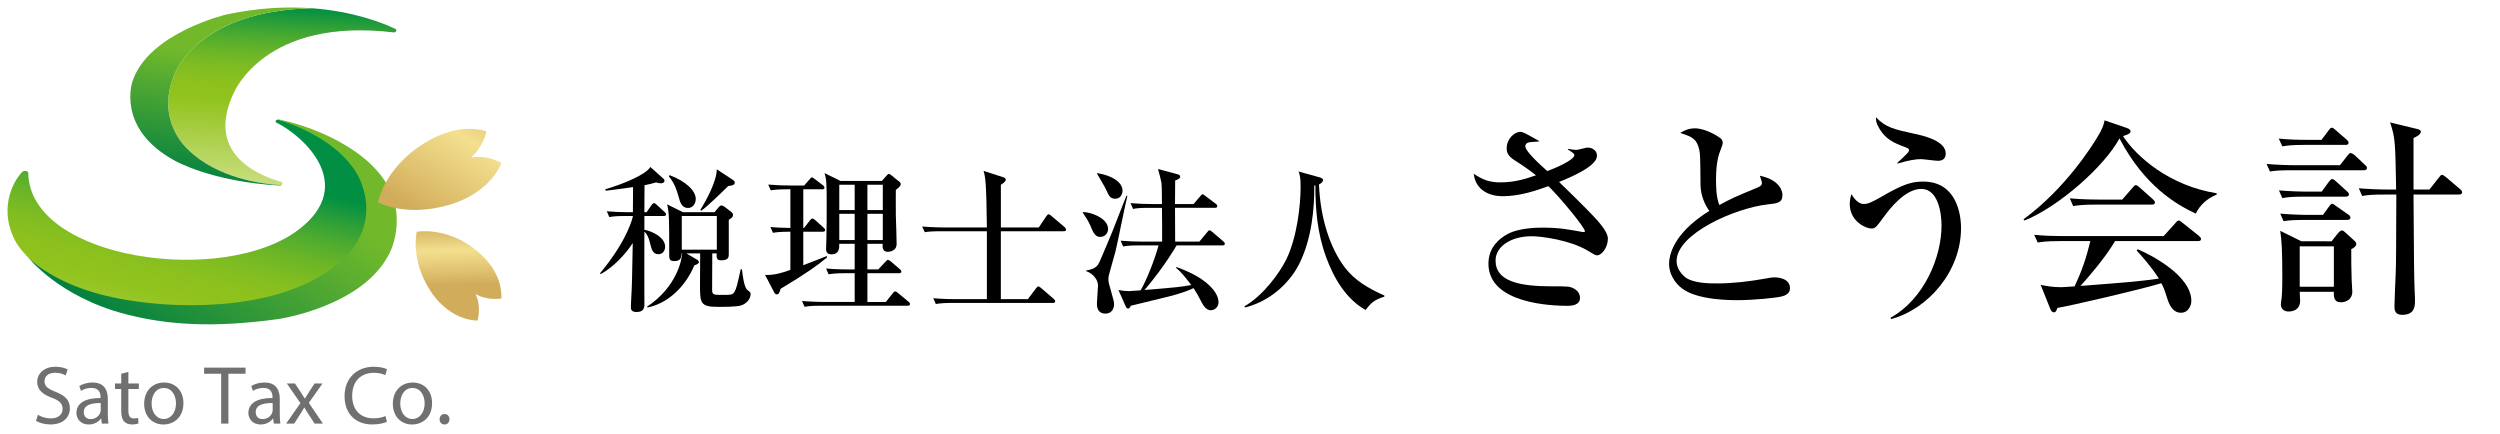
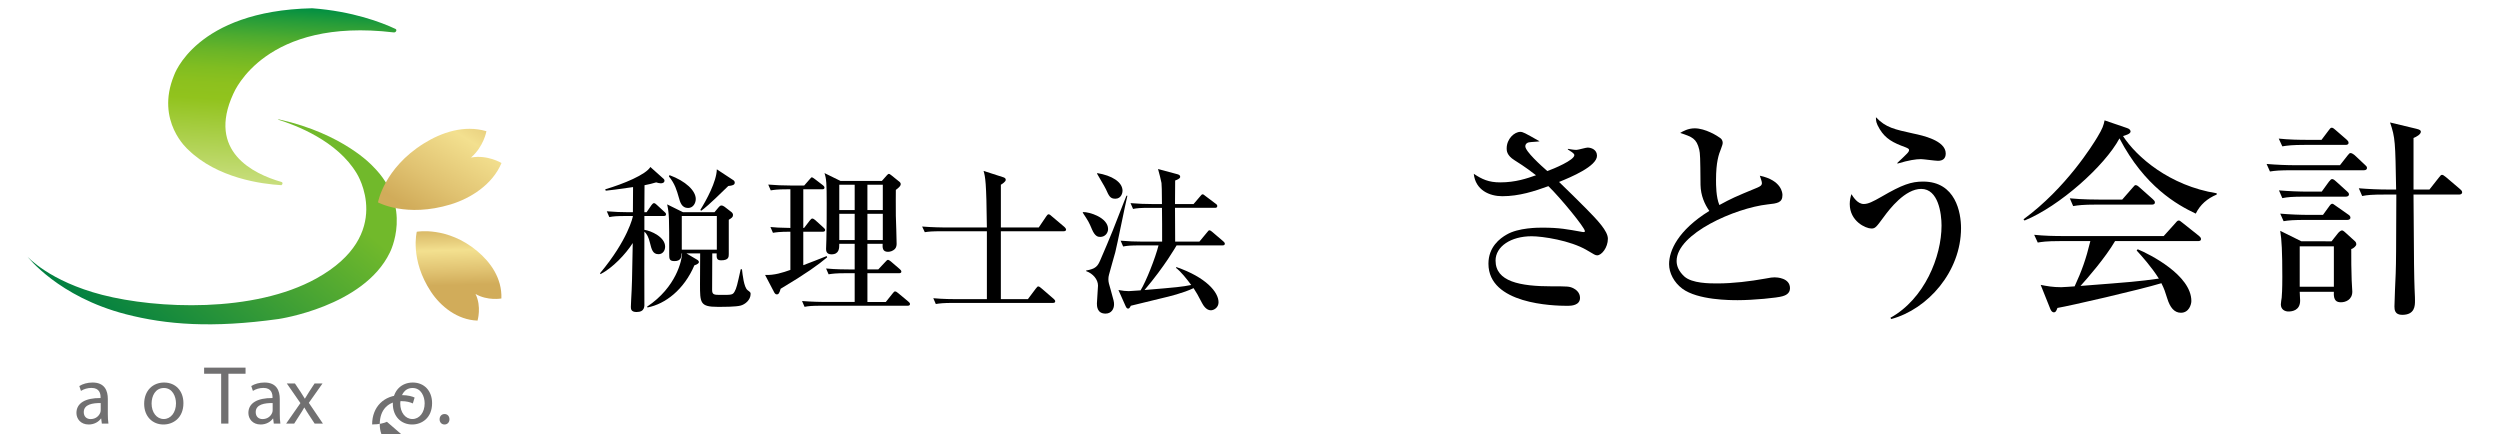
<svg xmlns="http://www.w3.org/2000/svg" version="1.1" id="_x31_" x="0px" y="0px" viewBox="0 0 334 58" style="enable-background:new 0 0 334 58;" xml:space="preserve">
  <style type="text/css">
	.st0{fill:url(#SVGID_1_);}
	.st1{fill:url(#SVGID_00000005233815150245246200000015125749321019105450_);}
	.st2{fill:url(#SVGID_00000155839543472814920040000017284339966238360223_);}
	.st3{fill:url(#SVGID_00000063615401878475637600000010904736994137862569_);}
	.st4{fill:url(#SVGID_00000176019882443180929960000006326941092961284030_);}
	.st5{fill:url(#SVGID_00000006683323225766146110000005264034819668652214_);}
	.st6{fill:#717071;}
</style>
  <g>
    <linearGradient id="SVGID_1_" gradientUnits="userSpaceOnUse" x1="61.053" y1="29.259" x2="61.32" y2="38.075">
      <stop offset="0.002" style="stop-color:#D1AC5A" />
      <stop offset="0.13" style="stop-color:#D7B563" />
      <stop offset="0.342" style="stop-color:#E7CE7D" />
      <stop offset="0.469" style="stop-color:#F3E08F" />
      <stop offset="0.786" style="stop-color:#E0C271" />
      <stop offset="1" style="stop-color:#D1AC5A" />
    </linearGradient>
    <path class="st0" d="M63.798,42.833c0,0,0.564-1.874-0.269-3.558   c1.625,0.944,3.457,0.601,3.457,0.601c0.091-2.713-1.456-4.854-3.233-6.334   c-4.008-3.336-8.07-2.579-8.07-2.579s-0.953,3.72,1.901,8.028   C58.862,40.918,61.085,42.742,63.798,42.833z" />
  </g>
  <g>
    <linearGradient id="SVGID_00000085243218586566613150000013538769942537910673_" gradientUnits="userSpaceOnUse" x1="65.631" y1="12.617" x2="61.652" y2="-13.936" gradientTransform="matrix(0.979 0.202 -0.213 0.977 -25.115 2.03)">
      <stop offset="0" style="stop-color:#D7E597" />
      <stop offset="0.522" style="stop-color:#91C31D" />
      <stop offset="0.597" style="stop-color:#8DC11E" />
      <stop offset="0.677" style="stop-color:#80BD21" />
      <stop offset="0.76" style="stop-color:#6BB527" />
      <stop offset="0.843" style="stop-color:#4DAB2F" />
      <stop offset="0.927" style="stop-color:#279D39" />
      <stop offset="1" style="stop-color:#008F43" />
    </linearGradient>
    <path style="fill:url(#SVGID_00000085243218586566613150000013538769942537910673_);" d="M23.242,10.092   c-2.504,6.123,1.878,9.886,1.878,9.886c3.901,3.837,9.857,4.612,12.475,4.763   c0.178-0.107,0.223-0.371-0.003-0.436c-3.772-1.082-9.953-4.083-6.429-11.764   c0.184-0.4,4.336-10.253,21.442-8.21c0.296,0.035,0.486-0.348,0.23-0.467   c-1.879-0.882-5.735-2.358-11.133-2.76C26.08,1.444,23.242,10.092,23.242,10.092z   " />
  </g>
  <g>
    <linearGradient id="SVGID_00000051351373614737335820000005010984809093281957_" gradientUnits="userSpaceOnUse" x1="55.173" y1="11.85" x2="54.47" y2="-5.737" gradientTransform="matrix(0.979 0.202 -0.213 0.977 -25.115 2.03)">
      <stop offset="0" style="stop-color:#007F41" />
      <stop offset="1" style="stop-color:#71B92B" />
    </linearGradient>
-     <path style="fill:url(#SVGID_00000051351373614737335820000005010984809093281957_);" d="M23.298,21.436   c0,0,4.889,2.86,14.114,3.353c0.07,0.004,0.131-0.016,0.182-0.047   c-2.618-0.151-8.574-0.926-12.475-4.763c0,0-4.382-3.763-1.878-9.886   c0,0,2.839-8.648,18.459-8.989c-3.279-0.244-7.126-0.092-11.446,0.831   c0,0-10.424,2.44-12.555,8.937C17.7,10.872,15.476,17.15,23.298,21.436z" />
  </g>
  <g>
    <linearGradient id="SVGID_00000178906749431378859160000006028523106162955933_" gradientUnits="userSpaceOnUse" x1="26.647" y1="55.382" x2="33.061" y2="18.358" gradientTransform="matrix(0.998 0.065 -0.065 0.998 -4.529 1.623)">
      <stop offset="0" style="stop-color:#D7E597" />
      <stop offset="0.522" style="stop-color:#91C31D" />
      <stop offset="0.597" style="stop-color:#8DC11E" />
      <stop offset="0.677" style="stop-color:#80BD21" />
      <stop offset="0.76" style="stop-color:#6BB527" />
      <stop offset="0.843" style="stop-color:#4DAB2F" />
      <stop offset="0.927" style="stop-color:#279D39" />
      <stop offset="1" style="stop-color:#008F43" />
    </linearGradient>
-     <path style="fill:url(#SVGID_00000178906749431378859160000006028523106162955933_);" d="M47.935,34.141   c5.309-4.664,0.79-11.065,0.79-11.065c-2.61-4.387-8.812-6.397-11.62-7.107   c-0.243,0.06-0.406,0.294-0.186,0.403c3.669,1.819,10.77,8.307,3.034,14.264   c-10.014,7.711-36.07,4.07-36.179-7.574c-0.002-0.207-0.58-0.307-0.765-0.125   c-1.363,1.342-3.292,5.224-0.808,9.544C8.241,41.733,32.032,46.11,47.935,34.141z" />
  </g>
  <g>
    <linearGradient id="SVGID_00000090283672228317031970000004224336865306423459_" gradientUnits="userSpaceOnUse" x1="45.044" y1="31.603" x2="58.772" y2="2.744" gradientTransform="matrix(0.971 0.239 -0.239 0.971 -18.507 5.266)">
      <stop offset="0" style="stop-color:#007F41" />
      <stop offset="1" style="stop-color:#71B92B" />
    </linearGradient>
    <path style="fill:url(#SVGID_00000090283672228317031970000004224336865306423459_);" d="M49.772,22.174   c0,0-3.892-4.309-12.447-6.209c-0.077-0.017-0.151-0.014-0.22,0.004   c2.399,0.752,7.955,2.829,10.565,7.216c0,0,5.18,8.151-5.404,14.017   c-8.38,4.644-21.35,4.059-28.588,2.197c-7.109-1.828-10.003-5.113-10.003-5.113   s4.106,5.365,13.145,7.696c5.442,1.403,11.532,1.868,20.38,0.638   c0,0,11.38-1.638,14.879-8.872C52.079,33.746,55.295,27.605,49.772,22.174z" />
  </g>
  <g>
    <linearGradient id="SVGID_00000005243553175689493910000001750245867717693363_" gradientUnits="userSpaceOnUse" x1="33.98" y1="36.794" x2="18.343" y2="52.75" gradientTransform="matrix(0.975 -0.223 0.223 0.975 26.327 -18.794)">
      <stop offset="0.002" style="stop-color:#D1AC5A" />
      <stop offset="0.13" style="stop-color:#D7B563" />
      <stop offset="0.342" style="stop-color:#E7CE7D" />
      <stop offset="0.469" style="stop-color:#F3E08F" />
      <stop offset="0.786" style="stop-color:#E0C271" />
      <stop offset="1" style="stop-color:#D1AC5A" />
    </linearGradient>
    <path style="fill:url(#SVGID_00000005243553175689493910000001750245867717693363_);" d="M67,21.779   c0,0-1.862-1.139-4.075-0.732c1.706-1.463,2.061-3.517,2.061-3.517   c-2.988-0.874-5.998,0.163-8.363,1.636c-5.332,3.321-6.123,7.871-6.123,7.871   s3.764,2.082,9.716,0.271C62.879,26.498,65.807,24.648,67,21.779z" />
  </g>
  <g>
    <g>
-       <path class="st6" d="M5.068,55.415c0.432,0.27,1.062,0.484,1.725,0.484    c0.987,0,1.568-0.516,1.568-1.273c0-0.693-0.405-1.102-1.414-1.479    c-1.22-0.432-1.977-1.074-1.977-2.12C4.97,49.864,5.937,49,7.393,49    c0.759,0,1.323,0.176,1.649,0.361l-0.269,0.792    c-0.238-0.141-0.738-0.355-1.412-0.355c-1.027,0-1.415,0.608-1.415,1.118    c0,0.694,0.455,1.036,1.486,1.435c1.268,0.497,1.906,1.106,1.906,2.202    c0,1.147-0.845,2.155-2.616,2.155c-0.723,0-1.511-0.218-1.91-0.488L5.068,55.415z" />
      <path class="st6" d="M13.606,56.591l-0.086-0.677h-0.029    c-0.295,0.418-0.873,0.799-1.641,0.799c-1.083,0-1.638-0.769-1.638-1.539    c0-1.299,1.151-2.012,3.223-1.998V53.062c0-0.436-0.123-1.243-1.221-1.237    c-0.499,0-1.021,0.149-1.397,0.4l-0.221-0.649    c0.444-0.286,1.093-0.471,1.77-0.471c1.639,0,2.039,1.121,2.039,2.195v2.006    c0,0.458,0.021,0.915,0.081,1.284H13.606z M13.455,53.852    c-1.056-0.023-2.264,0.168-2.264,1.204c0,0.64,0.421,0.934,0.911,0.934    c0.706,0,1.151-0.445,1.307-0.898c0.034-0.103,0.046-0.214,0.046-0.307V53.852z" />
-       <path class="st6" d="M17.15,49.684v1.544h1.401v0.739h-1.401v2.89    c0,0.668,0.192,1.046,0.738,1.046c0.253,0,0.437-0.031,0.565-0.071l0.045,0.741    c-0.189,0.074-0.492,0.134-0.872,0.134c-0.448,0-0.821-0.148-1.053-0.413    c-0.269-0.296-0.378-0.769-0.378-1.399v-2.929h-0.831v-0.739h0.831v-1.292    L17.15,49.684z" />
      <path class="st6" d="M24.505,53.858c0,1.986-1.378,2.855-2.667,2.855    c-1.455,0-2.578-1.06-2.578-2.763c0-1.795,1.18-2.845,2.663-2.845    C23.465,51.106,24.505,52.224,24.505,53.858z M20.253,53.92    c0,1.177,0.674,2.062,1.626,2.062c0.935,0,1.634-0.874,1.634-2.091    c0-0.907-0.457-2.055-1.616-2.055C20.75,51.837,20.253,52.903,20.253,53.92z" />
      <path class="st6" d="M29.547,49.932h-2.277v-0.816h5.535v0.816h-2.288v6.659H29.547V49.932z" />
      <path class="st6" d="M36.578,56.591l-0.086-0.677h-0.029    c-0.295,0.418-0.873,0.799-1.641,0.799c-1.083,0-1.638-0.769-1.638-1.539    c0-1.299,1.151-2.012,3.223-1.998V53.062c0-0.436-0.123-1.243-1.221-1.237    c-0.499,0-1.021,0.149-1.397,0.4l-0.221-0.649    c0.444-0.286,1.093-0.471,1.77-0.471c1.639,0,2.039,1.121,2.039,2.195v2.006    c0,0.458,0.021,0.915,0.081,1.284H36.578z M36.427,53.852    c-1.056-0.023-2.264,0.168-2.264,1.204c0,0.64,0.421,0.934,0.911,0.934    c0.706,0,1.151-0.445,1.307-0.898c0.034-0.103,0.046-0.214,0.046-0.307V53.852z" />
      <path class="st6" d="M39.401,51.228l0.769,1.149c0.201,0.301,0.368,0.573,0.546,0.873    h0.025c0.178-0.315,0.357-0.593,0.542-0.883l0.745-1.139h1.062l-1.83,2.592    l1.879,2.771h-1.103l-0.794-1.206c-0.208-0.311-0.385-0.612-0.574-0.934h-0.025    c-0.176,0.327-0.36,0.608-0.569,0.935l-0.77,1.205h-1.077l1.909-2.737    l-1.822-2.626H39.401z" />
-       <path class="st6" d="M51.692,56.351c-0.349,0.176-1.065,0.356-1.976,0.356    c-2.105,0-3.684-1.332-3.684-3.786c0-2.346,1.582-3.922,3.902-3.922    c0.923,0,1.519,0.196,1.774,0.329l-0.238,0.786    c-0.363-0.173-0.882-0.307-1.504-0.307c-1.755,0-2.915,1.121-2.915,3.084    c0,1.829,1.054,2.998,2.864,2.998c0.594,0,1.192-0.12,1.584-0.307L51.692,56.351    z" />
+       <path class="st6" d="M51.692,56.351c-0.349,0.176-1.065,0.356-1.976,0.356    c0-2.346,1.582-3.922,3.902-3.922    c0.923,0,1.519,0.196,1.774,0.329l-0.238,0.786    c-0.363-0.173-0.882-0.307-1.504-0.307c-1.755,0-2.915,1.121-2.915,3.084    c0,1.829,1.054,2.998,2.864,2.998c0.594,0,1.192-0.12,1.584-0.307L51.692,56.351    z" />
      <path class="st6" d="M57.727,53.858c0,1.986-1.378,2.855-2.667,2.855    c-1.455,0-2.578-1.06-2.578-2.763c0-1.795,1.18-2.845,2.663-2.845    C56.687,51.106,57.727,52.224,57.727,53.858z M53.474,53.92    c0,1.177,0.674,2.062,1.626,2.062c0.935,0,1.634-0.874,1.634-2.091    c0-0.907-0.457-2.055-1.616-2.055C53.972,51.837,53.474,52.903,53.474,53.92z" />
      <path class="st6" d="M58.73,56.018c0-0.41,0.274-0.704,0.662-0.704    c0.392,0,0.652,0.29,0.655,0.704c0,0.391-0.26,0.695-0.662,0.695    C58.997,56.713,58.724,56.409,58.73,56.018z" />
    </g>
  </g>
  <g>
    <path d="M86.383,28.354l0.65-0.945c0.084-0.104,0.211-0.272,0.336-0.272   c0.127,0,0.295,0.147,0.379,0.231L88.776,28.312   c0.084,0.063,0.21,0.188,0.21,0.315c0,0.209-0.189,0.23-0.314,0.23h-2.583   v1.848c0.903,0.126,2.771,0.966,2.771,2.246c0,0.525-0.315,1.008-0.882,1.008   c-0.777,0-0.924-0.629-1.154-1.553c-0.168-0.693-0.399-1.176-0.735-1.449   c0,1.238-0.021,8.944,0,9.448c0.021,0.524,0.063,1.28-1.05,1.28   c-0.756,0-0.756-0.44-0.756-0.692c0-0.147,0.042-0.86,0.042-0.987   c0.104-1.91,0.126-2.436,0.21-7.537c-0.966,1.512-2.688,3.317-4.305,4.157   l-0.062-0.126c3.737-4.473,4.389-7.537,4.389-7.643h-0.883   c-1.28,0-1.742,0.042-2.268,0.146l-0.336-0.776   c0.987,0.084,1.995,0.126,2.982,0.126h0.504c0-0.525,0.021-2.877,0.021-3.359   c-2.163,0.314-3.023,0.42-3.653,0.482l-0.062-0.188   c2.436-0.714,5.459-1.974,6.025-2.981l1.785,1.596   c0.062,0.062,0.104,0.126,0.104,0.23c0,0.273-0.272,0.357-0.483,0.357   c-0.168,0-0.44-0.062-0.629-0.126c-0.547,0.168-0.924,0.252-1.555,0.378   c-0.021,1.617-0.021,2.205-0.021,3.611H86.383z M91.064,33.855   c-0.021,0.44-0.062,1.028-0.944,1.028c-0.714,0-0.714-0.314-0.714-0.965   c0-4.809,0-5.334-0.273-6.614l2.121,1.05h4.199l0.546-0.65   c0.104-0.127,0.231-0.252,0.378-0.252c0.126,0,0.252,0.041,0.42,0.168   l0.924,0.713c0.126,0.105,0.21,0.231,0.21,0.399   c0,0.272-0.188,0.399-0.567,0.63v4.577c0,0.378,0,0.84-1.028,0.84   c-0.63,0-0.608-0.378-0.588-0.924h-0.588c0,0.692-0.021,4.095-0.021,4.871   c0,0.672,0.272,0.672,1.238,0.672c1.365,0,1.512,0,1.764-0.44   c0.252-0.441,0.357-0.883,0.818-2.982h0.168   c0.084,0.693,0.252,2.415,0.756,2.793c0.357,0.273,0.399,0.294,0.399,0.504   c0,0.818-0.756,1.406-1.344,1.554c-0.651,0.168-2.12,0.168-3.065,0.168   c-2.352,0-2.352-0.546-2.352-3.023c0-0.588,0.021-3.464,0.021-4.115h-1.827   l1.448,0.86C93.291,34.779,93.375,34.927,93.375,35.011s-0.063,0.272-0.609,0.44   c-1.386,3.255-3.885,5.165-6.257,5.627l-0.063-0.104   c3.947-2.625,4.662-6.258,4.683-7.118H91.064z M89.448,23.399   c2.163,0.798,3.507,2.078,3.507,3.191c0,0.525-0.336,1.197-1.029,1.197   c-0.861,0-1.07-0.799-1.238-1.407c-0.273-0.944-0.504-1.806-1.323-2.813   L89.448,23.399z M95.768,33.352v-4.493h-4.682v4.493H95.768z M97.973,24.071   c0.146,0.084,0.189,0.23,0.189,0.336c0,0.294-0.315,0.398-0.861,0.441   c-2.666,2.604-3.17,2.98-3.633,3.316l-0.104-0.125   c0.798-1.281,2.163-3.759,2.204-5.418L97.973,24.071z" />
    <path d="M107.32,25.289v5.165h0.104l0.776-1.008   c0.127-0.168,0.231-0.252,0.336-0.252c0.127,0,0.315,0.168,0.379,0.21   l1.112,1.008c0.126,0.126,0.21,0.188,0.21,0.315   c0,0.23-0.21,0.23-0.314,0.23h-2.604v4.473   c0.44-0.168,2.645-1.008,3.128-1.219l0.063,0.168   c-1.176,0.987-2.793,2.163-6.215,4.199c-0.168,0.631-0.315,0.756-0.504,0.756   c-0.211,0-0.315-0.188-0.399-0.356l-1.176-2.247   c1.218,0.063,2.372-0.314,3.38-0.672v-5.102c-1.512,0-1.91,0.084-2.33,0.146   l-0.336-0.776c0.798,0.084,0.986,0.084,2.666,0.126v-5.165h-0.356   c-1.448,0-1.868,0.084-2.268,0.147l-0.336-0.777   c0.987,0.084,1.974,0.126,2.981,0.126h1.826l0.715-0.819   c0.209-0.23,0.209-0.272,0.314-0.272c0.084,0,0.273,0.147,0.42,0.252   l1.07,0.819c0.084,0.062,0.189,0.188,0.189,0.293   c0,0.231-0.189,0.231-0.314,0.231H107.32z M117.335,35.997l0.924-0.986   c0.188-0.189,0.252-0.295,0.378-0.295c0.084,0,0.252,0.105,0.378,0.211   l1.196,1.028c0.105,0.084,0.211,0.21,0.211,0.336   c0,0.188-0.189,0.21-0.315,0.21h-4.22v3.842h2.456l0.924-1.154   c0.168-0.21,0.21-0.252,0.315-0.252c0.104,0,0.209,0.042,0.398,0.21   l1.386,1.155c0.104,0.084,0.21,0.188,0.21,0.314   c0,0.189-0.168,0.23-0.314,0.23h-11.506c-1.281,0-1.743,0.043-2.268,0.147   l-0.336-0.776c1.28,0.104,2.75,0.125,2.98,0.125h4.053v-3.842h-1.197   c-1.301,0-1.742,0.062-2.288,0.146l-0.336-0.776   c1.28,0.126,2.771,0.126,3.003,0.126h0.818v-3.422h-2.058   c0,0.588,0,1.406-1.05,1.406c-0.672,0-0.714-0.482-0.714-0.714   c0-0.21,0.042-1.092,0.042-1.28c0.042-1.219,0.042-3.549,0.042-4.809   c0-2.729-0.042-3.275-0.294-4.053l2.142,1.051h5.522l0.65-0.735   c0.062-0.063,0.189-0.21,0.273-0.21c0.104,0,0.188,0.062,0.377,0.21l1.092,0.882   c0.063,0.062,0.127,0.146,0.127,0.273c0,0.272-0.273,0.482-0.651,0.776   c0,0.672-0.021,1.784,0,3.443c0.021,0.567,0.104,3.171,0.104,3.695   c0,0.188,0,0.504-0.23,0.756c-0.252,0.252-0.609,0.378-0.924,0.378   c-0.756,0-0.734-0.588-0.714-1.07h-2.036v3.422H117.335z M112.128,24.681v3.38   h2.058v-3.38H112.128z M112.128,28.564v3.507h2.058v-3.507H112.128z M117.943,28.061   v-3.38h-2.057v3.38H117.943z M117.943,32.071v-3.507h-2.057v3.507H117.943z" />
    <path d="M138.775,30.392l1.008-1.491c0.105-0.147,0.189-0.272,0.315-0.272   s0.294,0.146,0.378,0.23l1.742,1.47c0,0.021,0.211,0.188,0.211,0.336   c0,0.188-0.168,0.231-0.336,0.231h-8.378v9.07h3.611l1.071-1.428   c0.188-0.252,0.252-0.273,0.314-0.273c0.146,0,0.314,0.168,0.398,0.23   l1.659,1.428c0.104,0.105,0.21,0.189,0.21,0.336   c0,0.189-0.189,0.211-0.336,0.211H127.312c-1.303,0-1.743,0.062-2.289,0.146   L124.688,39.839c1.281,0.127,2.771,0.127,3.002,0.127h4.158v-9.07h-6.026   c-1.302,0-1.743,0.041-2.268,0.125l-0.356-0.756   c1.28,0.105,2.771,0.127,3.002,0.127h5.648   c-0.063-6.152-0.211-6.719-0.441-7.559l2.666,0.86   c0.168,0.063,0.295,0.147,0.295,0.336c0,0.252-0.504,0.567-0.651,0.651v5.711   H138.775z" />
    <path d="M144.68,28.333c0.84-0.041,3.359,0.735,3.359,2.268   c0,0.525-0.398,1.051-1.05,1.051c-0.294,0-0.692-0.063-1.092-0.987   c-0.42-1.008-0.504-1.134-1.239-2.247L144.68,28.333z M150.621,26.149   c-0.293,1.176-1.344,6.467-1.616,7.538c-0.126,0.483-0.735,2.562-0.84,3.003   c-0.063,0.209-0.084,0.42-0.084,0.629c0,0.379,0.084,0.631,0.315,1.428   c0.42,1.512,0.44,1.555,0.44,1.932c0,0.567-0.336,1.219-1.134,1.219   c-1.154,0-1.154-1.029-1.154-1.365c0-0.378,0.146-2.037,0.146-2.373   c0-0.818-0.672-1.616-1.574-1.932l-0.021-0.084   c1.322-0.23,1.554-0.608,1.89-1.364c0.567-1.323,1.239-2.876,1.68-3.989   c1.575-4.053,1.764-4.493,1.827-4.641H150.621z M146.59,23.126   c1.932,0.315,3.381,1.176,3.381,2.373c0,0.23-0.146,1.05-0.966,1.05   c-0.672,0-0.84-0.336-1.26-1.28c-0.147-0.336-1.028-1.764-1.176-2.059   L146.59,23.126z M160.238,32.28l1.028-1.238   c0.168-0.21,0.21-0.273,0.315-0.273c0.125,0,0.272,0.127,0.398,0.231   l1.449,1.239c0.104,0.104,0.209,0.188,0.209,0.314   c0,0.21-0.168,0.23-0.314,0.23h-6.131c-0.062,0.105-1.554,2.751-4.283,5.963   c4.493-0.377,4.934-0.42,6.236-0.672c-0.609-0.818-1.365-1.784-2.037-2.288   l0.062-0.104c3.947,1.364,5.627,3.338,5.627,4.703   c0,0.713-0.629,1.07-1.028,1.07c-0.608,0-1.008-0.65-1.176-0.966   c-0.588-1.134-0.714-1.344-1.134-1.995c-1.322,0.651-3.422,1.155-4.073,1.303   c-1.386,0.336-2.96,0.713-4.304,1.049c-0.189,0.336-0.231,0.379-0.379,0.379   c-0.146,0-0.23-0.127-0.336-0.357l-0.944-2.121   c0.63,0.105,0.944,0.147,1.386,0.147c0.168,0,1.322-0.084,1.574-0.104   c0.735-1.197,1.975-4.326,2.395-6.006h-2.457c-1.281,0-1.742,0.043-2.268,0.147   l-0.336-0.776c0.986,0.084,1.994,0.125,2.981,0.125h2.562   c0-0.818,0-3.947-0.021-4.514h-1.596c-1.28,0-1.742,0.042-2.268,0.146   l-0.336-0.776c0.987,0.084,1.975,0.126,2.982,0.126h1.217   c-0.021-1.974-0.021-2.414-0.062-2.813c-0.042-0.294-0.336-1.428-0.462-1.868   l2.583,0.692c0.23,0.063,0.377,0.147,0.377,0.356   c0,0.252-0.504,0.42-0.672,0.483c0,0.188-0.021,2.939-0.021,3.149h2.478   l0.882-1.029c0.168-0.209,0.231-0.272,0.336-0.272s0.188,0.084,0.378,0.231   l1.365,1.028c0.125,0.084,0.209,0.168,0.209,0.315   c0,0.209-0.188,0.23-0.314,0.23h-5.333c0,0.714,0.021,3.863,0.021,4.514   H160.238z" />
-     <path d="M184.954,39.63c-1.448,0.44-1.848,0.944-2.52,1.784   c-2.604-1.491-4.199-4.179-5.249-7.013c-1.218-3.317-1.449-6.509-1.449-9.637   l-0.146,0.021c0.021,3.003-0.314,7.159-2.078,10.603   c-0.903,1.743-3.15,4.641-7.139,5.69l-0.127-0.147   c2.541-1.448,4.725-4.492,5.606-6.277c1.428-2.939,1.911-7.181,1.911-9.721   c0-1.303-0.127-1.617-0.273-2.016l2.813,0.776   c0.126,0.042,0.462,0.147,0.462,0.336c0,0.21-0.168,0.44-0.546,0.608   c0.168,4.599,1.532,8.566,3.443,11.086c1.302,1.723,3.128,2.793,5.291,3.759   V39.63z" />
  </g>
  <g>
    <path d="M213.386,34.112c-0.252,0-0.364-0.084-1.4-0.7   c-2.184-1.288-5.908-1.849-7.364-1.849c-2.771,0-4.815,1.372-4.815,3.248   c0,2.801,3.22,3.444,7.56,3.444c2.072,0,2.296,0,2.828,0.252   c0.28,0.14,0.896,0.532,0.896,1.288c0,1.008-1.176,1.064-1.651,1.064   c-1.933,0-10.584-0.225-10.584-5.629c0-2.239,1.54-3.388,2.436-3.892   c1.568-0.924,4.2-0.924,4.761-0.924c2.323,0,3.359,0.224,5.264,0.56   c0.112,0.028,0.196,0.028,0.28,0.028s0.14,0,0.14-0.14   c0-0.448-3.248-4.424-4.872-5.992c-1.848,0.672-3.892,1.344-6.16,1.344   c-1.708,0-3.584-0.812-3.808-2.996c1.092,0.729,1.988,1.148,3.527,1.148   c2.072,0,3.584-0.532,4.788-0.952c-0.392-0.308-1.399-1.092-2.884-2.016   c-1.036-0.645-1.036-1.288-1.036-1.568c0-1.288,1.036-2.212,1.82-2.212   c0.336,0,0.56,0.112,2.576,1.26c-0.196,0.056-1.176,0.084-1.428,0.14   c-0.196,0.028-0.477,0.196-0.477,0.532c0,0.672,2.1,2.576,2.94,3.305   c0.867-0.309,3.611-1.456,3.611-2.129c0-0.252-0.504-0.504-0.868-0.756v-0.084   c0.309,0.057,0.812,0.141,1.148,0.141c0.224,0,1.26-0.309,1.484-0.309   c0.504,0,1.26,0.28,1.26,1.092c0,1.4-3.472,2.856-5.068,3.5   c1.036,1.009,2.688,2.604,3.696,3.641c1.428,1.456,2.828,2.912,2.828,3.948   C214.813,33.076,213.974,34.112,213.386,34.112z" />
    <path d="M238.165,39.572c-0.699,0.224-3.976,0.531-5.991,0.531   c-1.009,0-5.349,0-7.42-1.54c-1.12-0.84-1.765-2.1-1.765-3.275   c0-1.792,1.176-4.508,5.376-7.112c-0.616-0.868-1.147-2.044-1.176-3.472   c-0.028-3.78-0.056-4.2-0.168-4.704c-0.364-1.512-0.952-1.708-2.548-2.24   c0.364-0.224,1.063-0.616,1.932-0.616c1.428,0,3.052,1.009,3.444,1.316   c0.111,0.084,0.308,0.28,0.308,0.644c0,0.112-0.056,0.309-0.224,0.757   c-0.309,0.756-0.672,1.764-0.672,4.199c0,0.645,0,2.269,0.447,3.332   c1.652-0.896,2.017-1.063,5.068-2.323c0.392-0.168,0.616-0.309,0.616-0.616   c0-0.196-0.168-0.645-0.28-0.98c2.94,0.616,3.024,2.353,3.024,2.576   c0,1.036-0.672,1.12-1.988,1.26c-4.284,0.477-12.152,3.893-12.152,7.561   c0,0.7,0.309,1.399,1.036,2.071c1.036,0.925,3.36,0.925,4.396,0.925   c2.1,0,4.396-0.28,6.412-0.645c0.756-0.14,0.924-0.168,1.26-0.168   c0.252,0,2.044,0.056,2.044,1.456C239.146,39.264,238.445,39.488,238.165,39.572z" />
    <path d="M252.67,42.624l-0.112-0.168c4.564-2.521,6.832-8.176,6.832-12.32   c0-1.596-0.42-4.899-2.716-4.899c-2.156,0-4.228,2.688-4.984,3.724   c-1.035,1.4-1.147,1.568-1.68,1.568c-0.728,0-2.884-0.952-2.884-3.276   c0-0.532,0.112-0.952,0.224-1.316c0.252,0.393,0.812,1.316,1.652,1.316   c0.588,0,1.204-0.308,2.38-0.98c2.744-1.596,3.948-2.016,5.544-2.016   c4.368,0,5.068,4.172,5.068,6.216C261.994,36.268,257.57,41.308,252.67,42.624z    M258.914,21.484c-0.364,0-1.96-0.225-2.269-0.225   c-0.672,0-1.624,0.141-3.107,0.588l-0.084-0.056   c1.428-1.344,1.596-1.484,1.596-1.764c0-0.141-0.168-0.225-0.504-0.364   c-1.624-0.588-2.632-1.12-3.416-2.408c-0.504-0.84-0.504-1.12-0.504-1.596   c1.316,1.399,2.492,1.624,5.012,2.184c1.204,0.252,4.312,0.924,4.312,2.66   C259.95,21.176,259.558,21.484,258.914,21.484z" />
    <path d="M293.354,28.54c-2.492-1.176-6.832-3.612-10.191-10.052   c-1.96,3.668-8.008,9.071-12.685,10.976l-0.14-0.168   c5.712-4.172,9.296-10.023,9.855-10.948c0.729-1.204,0.841-1.596,0.98-2.268   l3.024,1.036c0.363,0.111,0.447,0.336,0.447,0.448   c0,0.336-0.672,0.504-1.008,0.615c1.792,2.772,6.216,6.637,12.516,7.645v0.168   C294.894,26.524,293.941,27.336,293.354,28.54z M293.634,32.208h-11.06   c-1.288,2.212-3.725,5.012-4.62,5.992c6.888-0.532,7.644-0.588,10.472-0.98   c-1.008-1.596-2.324-3.052-2.968-3.752l0.14-0.168   c1.624,0.672,7.168,3.472,7.168,6.916c0,0.448-0.308,1.568-1.399,1.568   c-0.896,0-1.456-0.729-1.82-1.904c-0.28-0.896-0.393-1.26-0.784-2.044   c-2.968,0.896-12.208,3.024-13.888,3.304c-0.112,0.28-0.196,0.588-0.477,0.588   c-0.308,0-0.476-0.42-0.531-0.588l-1.232-3.08   c0.868,0.168,1.596,0.309,2.744,0.309c0.308,0,1.344-0.084,1.792-0.112   c0.952-2.072,1.512-3.612,2.1-6.048h-4.004c-1.96,0-2.492,0.112-3.023,0.196   l-0.477-1.036c1.345,0.14,2.66,0.168,4.004,0.168h13.3l1.54-1.708   c0.28-0.336,0.336-0.364,0.477-0.364c0.112,0,0.168,0.028,0.504,0.308   l2.184,1.736c0.084,0.084,0.28,0.224,0.28,0.42   C294.054,32.208,293.773,32.208,293.634,32.208z M287.474,27.336h-7.476   c-1.708,0-2.324,0.084-3.024,0.196l-0.448-1.036   c1.681,0.168,3.668,0.168,3.977,0.168h3.023l1.372-1.568   c0.28-0.336,0.309-0.363,0.448-0.363c0.168,0,0.42,0.224,0.504,0.308   l1.765,1.568c0.168,0.168,0.279,0.252,0.279,0.447   C287.894,27.308,287.642,27.336,287.474,27.336z" />
    <path d="M312.618,22.072l1.008-1.288c0.224-0.28,0.28-0.336,0.42-0.336   c0.196,0,0.448,0.224,0.532,0.279l1.372,1.288   c0.168,0.141,0.279,0.252,0.279,0.42c0,0.252-0.224,0.309-0.42,0.309h-9.52   c-1.708,0-2.324,0.056-3.024,0.168l-0.448-1.008   c1.316,0.111,2.66,0.168,3.977,0.168H312.618z M310.154,18.684l0.951-1.26   c0.168-0.224,0.252-0.364,0.42-0.364s0.337,0.168,0.505,0.309l1.455,1.26   c0.169,0.168,0.28,0.252,0.28,0.448c0,0.252-0.224,0.28-0.42,0.28h-5.404   c-1.708,0-2.323,0.084-3.023,0.195l-0.477-1.036   c1.345,0.141,2.66,0.168,4.005,0.168H310.154z M310.182,25.6l0.952-1.315   c0.196-0.252,0.308-0.364,0.448-0.364c0.168,0,0.42,0.224,0.504,0.308   l1.456,1.316c0.14,0.112,0.28,0.252,0.28,0.42   c0,0.252-0.253,0.308-0.448,0.308h-5.433c-1.708,0-2.323,0.057-3.023,0.196   l-0.448-1.036c1.316,0.112,2.66,0.168,3.977,0.168H310.182z M310.35,28.708   l0.812-1.12c0.195-0.28,0.308-0.364,0.42-0.364   c0.111,0,0.14,0.028,0.532,0.309l1.596,1.12   c0.14,0.084,0.308,0.224,0.308,0.42c0,0.252-0.252,0.308-0.42,0.308h-5.488   c-1.708,0-2.323,0.056-3.023,0.168l-0.448-1.008   c1.316,0.112,2.632,0.168,3.977,0.168H310.35z M311.498,32.236l0.868-1.093   c0.111-0.14,0.363-0.363,0.531-0.363c0.141,0,0.42,0.252,0.532,0.363   l1.232,1.12c0.056,0.057,0.14,0.168,0.14,0.393   c0,0.168-0.336,0.531-0.672,0.615c0,1.484,0,2.744,0.056,4.173   c0,0.252,0.084,1.287,0.084,1.512c0,1.092-0.896,1.428-1.512,1.428   c-0.532,0-1.036-0.168-0.952-1.4h-4.563c0,0.196,0.056,1.009,0.056,1.177   c0,1.315-1.064,1.456-1.568,1.456c-0.42,0-1.008-0.225-1.008-0.952   c0-0.141,0.084-0.784,0.112-0.896c0.028-0.279,0.084-1.092,0.084-2.771   c0-3.332-0.084-4.984-0.28-6.16l2.828,1.4H311.498z M307.242,32.908v5.403   h4.563v-5.403H307.242z M324.574,25.32l1.26-1.597   c0.224-0.279,0.279-0.363,0.42-0.363c0.112,0,0.224,0.056,0.532,0.308   l1.876,1.596c0.14,0.112,0.28,0.252,0.28,0.42   c0,0.252-0.225,0.309-0.42,0.309h-6.077c0.057,9.771,0.084,10.863,0.141,12.544   c0.056,1.204,0.056,1.344,0.056,1.624c0,0.672,0,1.903-1.708,1.903   c-0.979,0-1.036-0.672-1.036-1.119c0-0.7,0.141-3.78,0.168-4.396   c0.057-1.736,0.057-2.632,0.084-10.556h-1.54c-1.708,0-2.323,0.056-3.023,0.195   l-0.448-1.035c1.316,0.111,2.66,0.168,3.977,0.168h1.008   c-0.112-6.356-0.112-6.916-0.812-8.96l3.5,0.84   c0.477,0.111,0.616,0.224,0.616,0.392c0,0.364-0.616,0.7-0.98,0.84v6.889   H324.574z" />
  </g>
</svg>